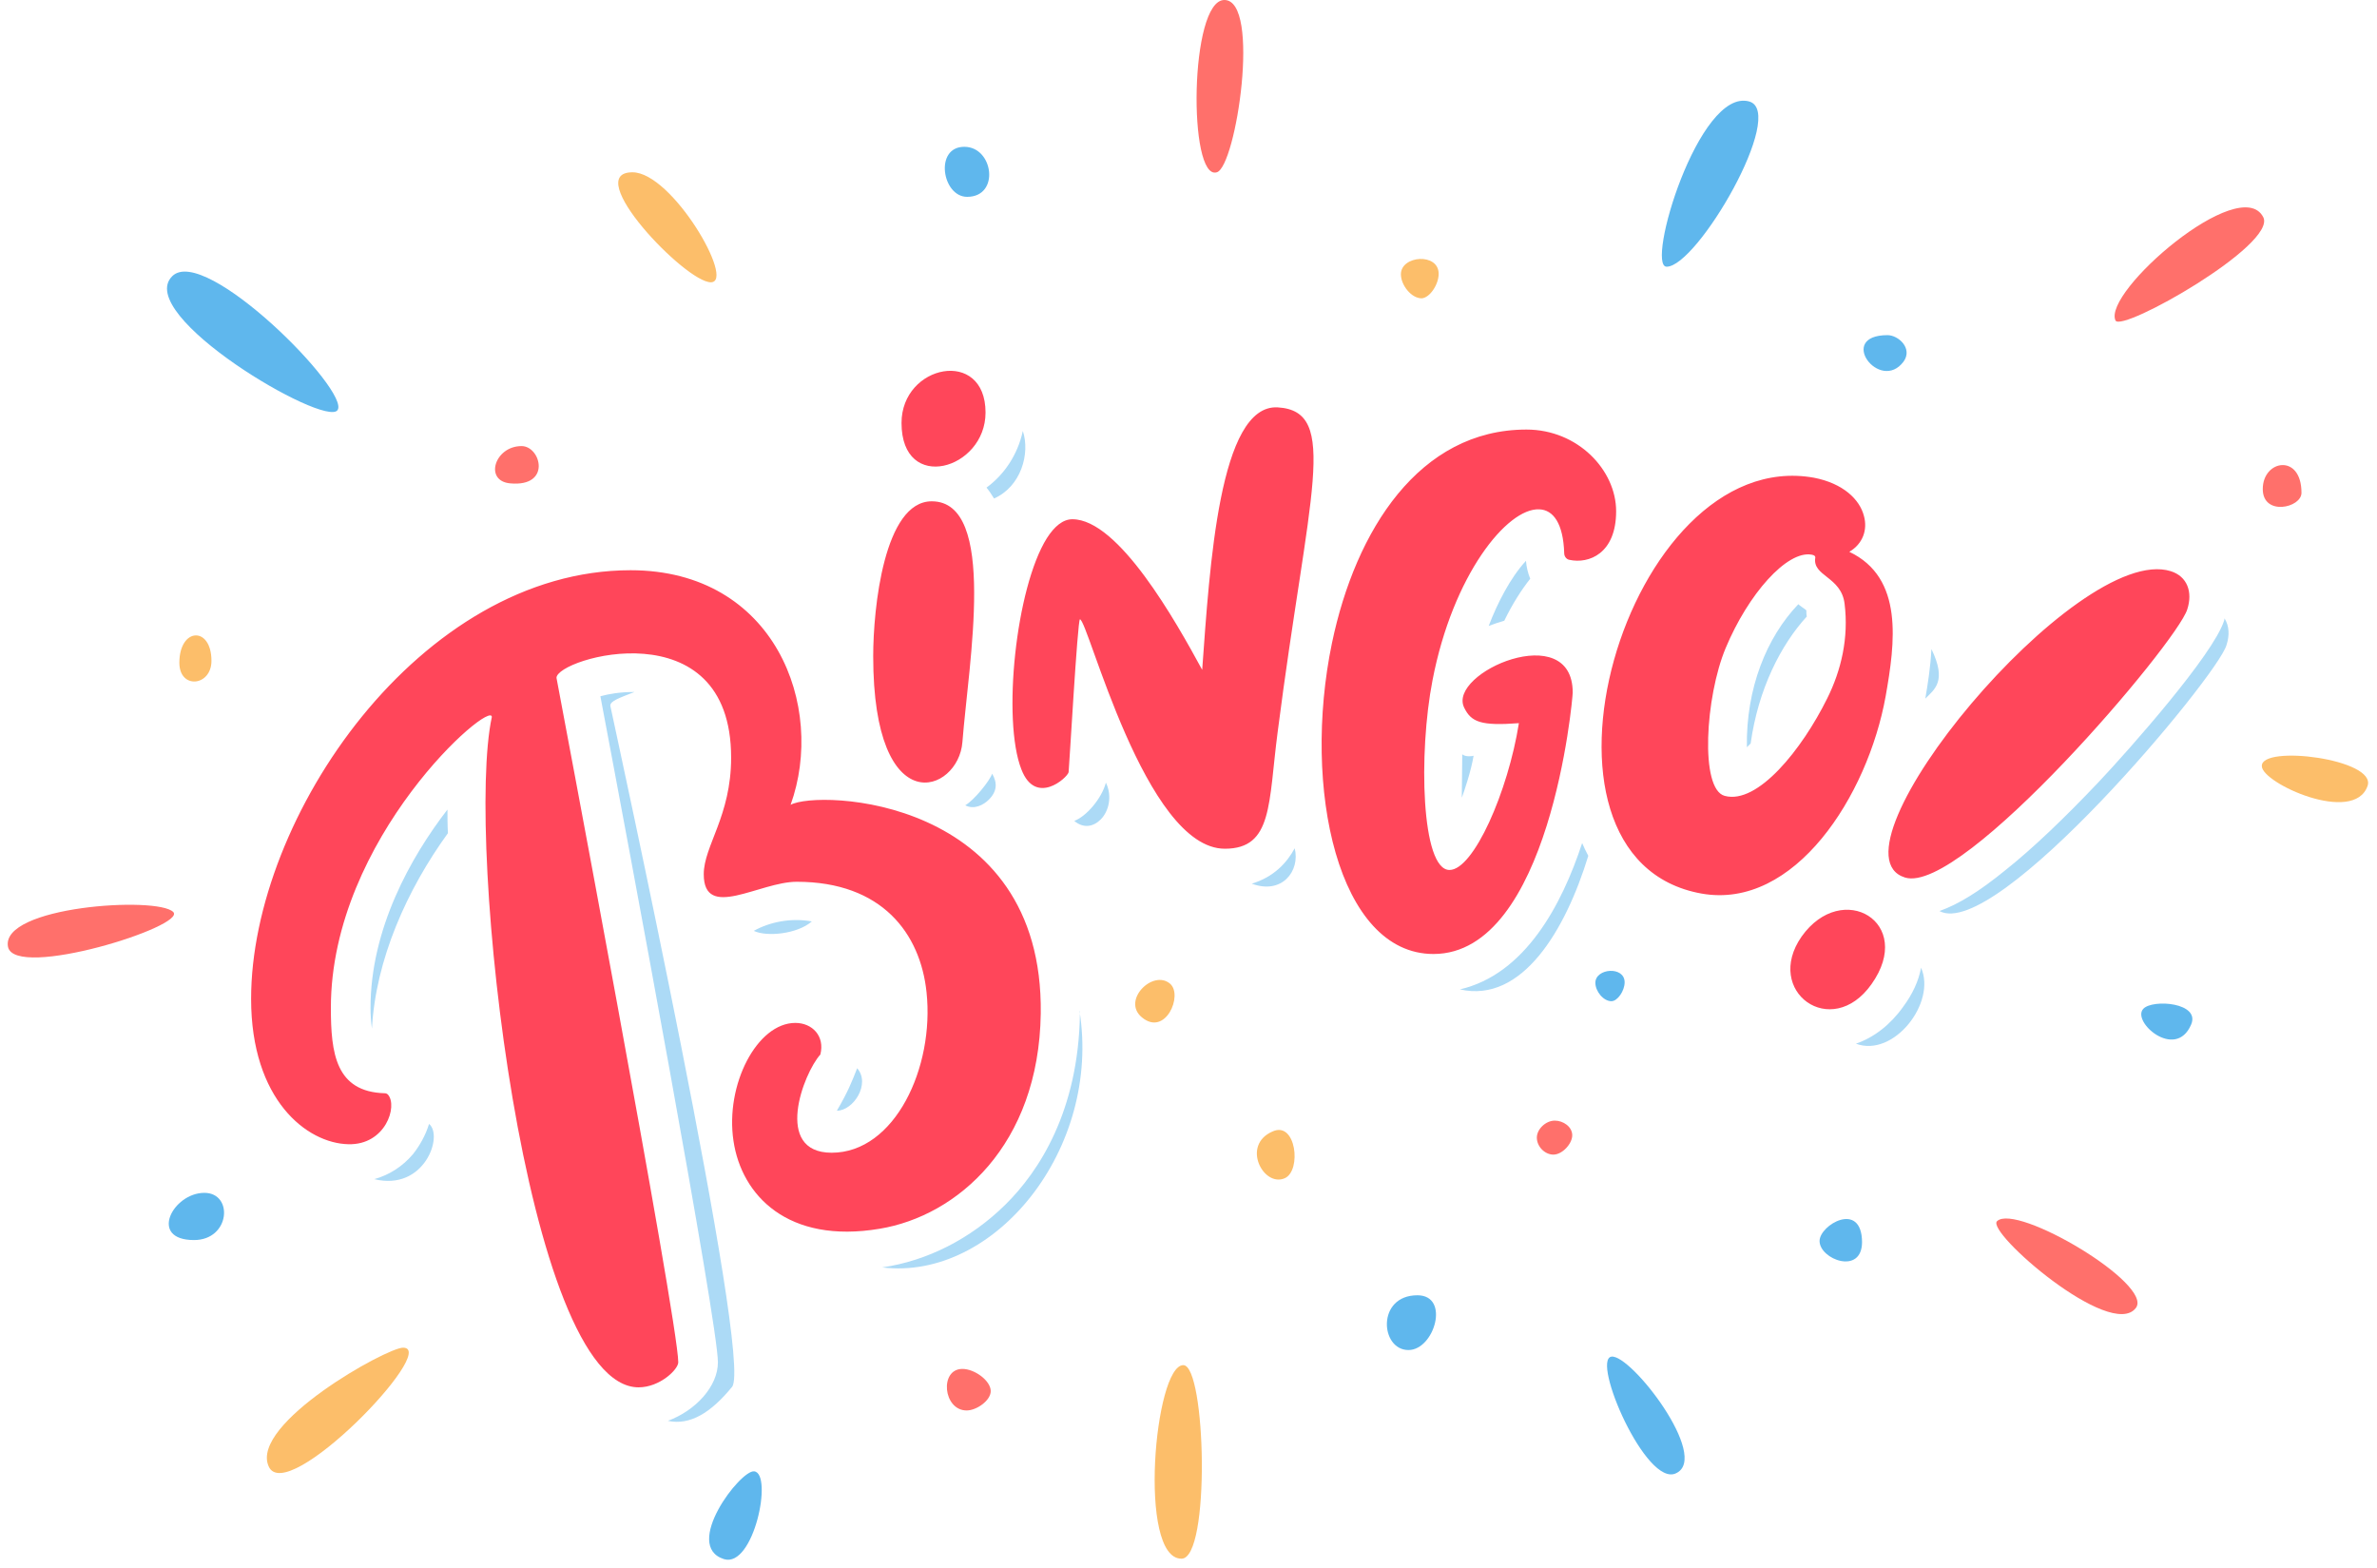
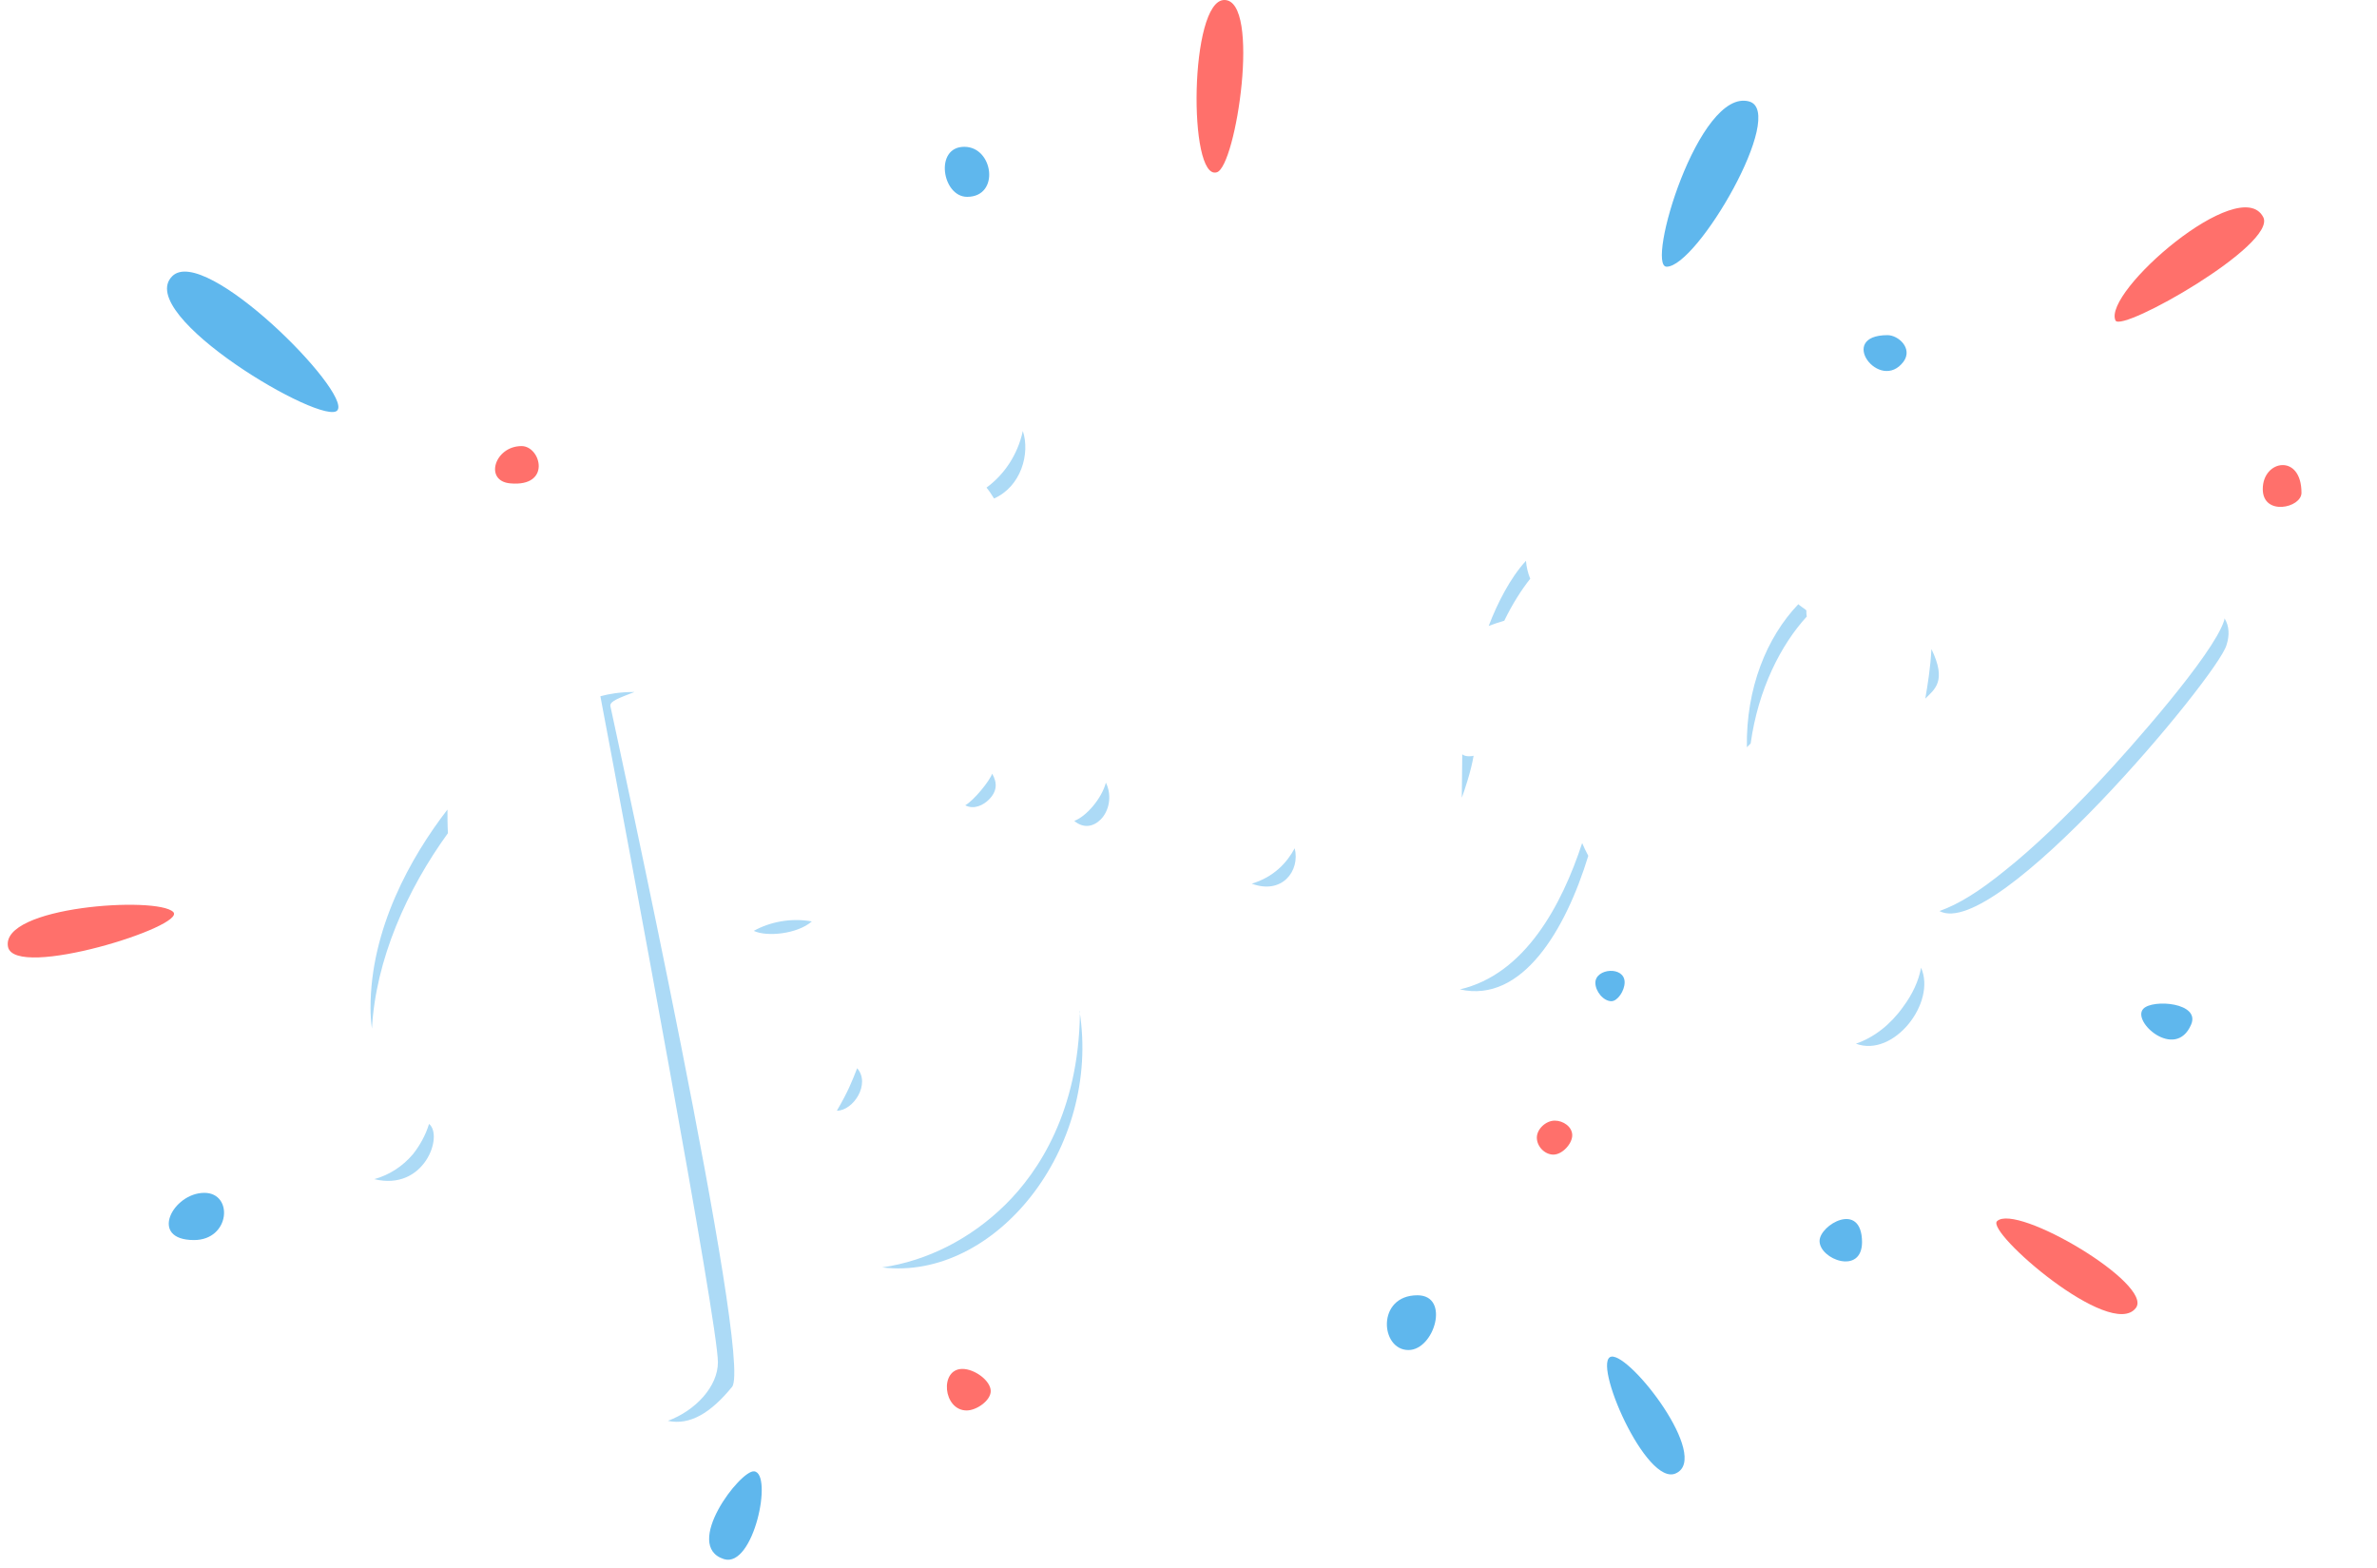
<svg xmlns="http://www.w3.org/2000/svg" height="332.2" preserveAspectRatio="xMidYMid meet" version="1.0" viewBox="-1.7 0.0 503.6 332.2" width="503.6" zoomAndPan="magnify">
  <g id="change1_1">
    <path d="M34.8,58.5c6.9-6.8,37.9,24.5,35,28.4C67.1,90.6,26.5,66.7,34.8,58.5z M41.6,252.7c-6.7,0-11.9,10-2.2,10 C47.1,262.7,47.8,252.7,41.6,252.7z M351.4,56.5c6.5,0,25.5-32.7,17.5-35C358.2,18.5,346.9,56.5,351.4,56.5z M202.6,31.1 c-6.4,0-4.7,10.6,0.6,10.6C210.2,41.7,208.8,31.1,202.6,31.1z M342.5,208.1c0-3.5-6.2-3-6.2,0.1c0,1.8,1.7,3.9,3.4,3.9 C341,212.1,342.5,209.9,342.5,208.1z M462.5,217.1c2.1-4.7-8.1-5.5-10.1-3.4C449.8,216.4,459.2,224.7,462.5,217.1z M383.8,262.9 c0,3.9,9,7.3,9,0.2C392.7,254.3,383.8,259.5,383.8,262.9z M298.6,274.4c-8.7,0-7.9,11.6-1.9,11.6C302.2,286,305.6,274.4,298.6,274.4 z M339.7,287.4c-4.3,0.7,7.4,27.8,13.7,24.7C360.7,308.7,343.8,286.8,339.7,287.4z M158.1,311.7c-2.9-0.4-15.3,15.8-6.4,18.6 C158,332.2,162.1,312.2,158.1,311.7z M398.2,71c-10.9,0-1.6,12.3,3.4,5.6C403.6,73.8,400.5,71,398.2,71z" fill="#5FB7ED" />
  </g>
  <g id="change2_1">
    <path d="M35,193.2c3,3-33.5,14.4-35,7.4C-1.7,192,31.6,189.8,35,193.2z M257.7,0c-7.4,0-7.7,38.4-1.6,36.5 C260.2,35.3,265.5,0,257.7,0z M477.8,46c-4.9-9.4-34.1,15.9-31.3,21.9C447.8,70.5,480.8,51.8,477.8,46z M331.4,240.5 c0-1.8-1.9-3.1-3.7-3.1c-1.9,0-3.8,1.8-3.8,3.6c0,1.9,1.7,3.6,3.5,3.6C329.3,244.6,331.4,242.3,331.4,240.5z M421.4,258.7 c-2.4,2.3,24.1,25.3,29.4,18.4C454.7,272.1,425.5,254.8,421.4,258.7z M208.2,294.7c0-2.2-3.4-4.7-6-4.7c-4.9,0-4.1,8.8,0.9,8.8 C205.2,298.8,208.2,296.7,208.2,294.7z M108.8,94.5c-5.7,0-8,7.4-2.4,7.9C115.2,103.2,112.9,94.5,108.8,94.5z M477.7,103.6 c0,5.8,8.2,4,8.2,0.8C485.9,96,477.7,97.4,477.7,103.6z" fill="#FF706B" />
  </g>
  <g id="change3_1">
-     <path d="M43.1,140c0,5.4-6.8,6.1-6.8,0.4C36.3,132.9,43.1,132.6,43.1,140z M132.3,36.5c-11,0,11.2,23.3,16.6,23.3 C154.2,59.8,140.7,36.5,132.3,36.5z M303.1,58c0-4.5-8-3.9-8,0.1c0,2.3,2.2,5.1,4.4,5.1C301.2,63.1,303.1,60.3,303.1,58z M499.9,166.5c-2.9,8.3-22.4-0.6-22.4-4.2C477.3,157.7,501.9,160.8,499.9,166.5z M270.5,249.6c3.6-1.6,2.4-12.2-2.6-9.9 C261.2,242.6,266,251.6,270.5,249.6z M246.2,208.4c-3.6-3.1-10.3,3.5-6,7.1C245.2,219.7,249,210.8,246.2,208.4z M249,289.2 c-6.1,0-9.7,41-0.4,41C254.8,330.3,253.8,289.2,249,289.2z M83.7,285.5c-3.5,0-32.4,16.1-28.5,25.1 C58.9,319.4,91.5,285.5,83.7,285.5z" fill="#FCBE6A" />
-   </g>
+     </g>
  <g id="change4_1">
    <path d="M175.6,235.3c2.4-4.1,3.2-6.2,4.3-9C182.8,229.6,179.1,235.3,175.6,235.3z M93.1,171.5 c-7.8,10.1-16.3,25.3-16.3,42c0,1.5,0.1,3,0.3,4.4c0.8-14.6,7.4-29.4,16.1-41.4C93.1,174.8,93.1,173.1,93.1,171.5z M308.1,159.8 c0,1.8-0.1,7.9-0.1,9.2c0.6-1.6,2-5.8,2.5-8.9C310.3,160.2,308.8,160.4,308.1,159.8z M158,197.2c2.7,1.3,9.2,0.7,12.3-2 C165.9,194.4,161.4,195.3,158,197.2z M313.7,132.6c1.1-0.4,2.2-0.8,3.3-1.1c1.7-3.5,3.6-6.5,5.5-8.9c-0.5-1.2-0.8-2.5-0.9-3.8 C318.2,122.5,315.5,127.9,313.7,132.6z M406.2,148c2-2,4.6-3.7,1.3-10.5C407.3,141.4,406.7,145.1,406.2,148z M381,129.3 c-0.2-0.2-0.5-0.4-0.8-0.6c-0.2-0.2-0.6-0.4-0.9-0.7c-6.7,7-11.1,17.8-10.9,30.3c0.2-0.2,0.5-0.5,0.8-0.8 c1.6-11.5,6.4-20.9,11.9-26.9C381,130.2,381,129.7,381,129.3z M333.5,178.6c-4.3,13.1-12.1,27.8-25.9,31c13.2,3,22.4-12.6,27.2-28.3 C334.3,180.4,333.9,179.5,333.5,178.6z M272.6,179.7c-1.6,3-4.4,6.1-9.1,7.5C269.9,189.6,273.8,184.5,272.6,179.7z M401.5,213.3 c-2.7,3.8-6.2,6.5-10,7.8c8,3,17.1-8.7,13.8-16.1C404.8,207.8,403.5,210.6,401.5,213.3z M469.6,131c0,0.2-0.1,0.4-0.1,0.5 c-2.3,7.2-20,27.2-26.6,34.2c-7.2,7.6-14,14.1-19.8,18.7c-5.4,4.4-9.9,7.2-13.9,8.6c12,6.5,58.8-49.6,60.8-56.3 C470.7,134.6,470.6,132.6,469.6,131z M232.6,165.8c-0.9,3.4-4.2,7.2-6.7,8.1c2,1.7,4.1,1.2,5.6-0.3 C233.2,171.9,234,168.7,232.6,165.8z M132.7,146.6c-0.1,0-0.2,0-0.3,0c-2.7,0-5.1,0.4-6.9,0.9c6,31.7,24.9,132.8,24.9,141.1 c0,5.1-4.7,10.2-10.6,12.4c4.7,1,9.1-1.7,13.6-7.2s-24.7-139.1-25.8-144.3C127.6,148.5,129.4,147.9,132.7,146.6z M227.1,214.7 c-0.3,20.7-8.7,33.5-15.8,40.5c-7.3,7.2-16.5,11.9-26.1,13.3c23.8,2.9,46.5-25.1,41.8-54.4C227.1,214.2,227.1,214.5,227.1,214.7z M207.3,103.3c0.6,0.7,1.1,1.5,1.6,2.3c5.7-2.5,7.7-9.5,6.1-14.3C213.9,96.4,211,100.6,207.3,103.3z M89.2,238.1 c-0.7,2.3-1.9,4.5-3.4,6.4c-2.2,2.6-5,4.4-8.2,5.3C88.2,252.4,92.3,240.6,89.2,238.1z M208.5,163.9c-0.5,1.5-3.8,5.6-5.7,6.7 c1.9,1,3.9-0.1,5-1.2C209.6,167.6,209.6,165.8,208.5,163.9z" fill="#ACDAF6" />
  </g>
  <g id="change5_1">
-     <path d="M189.3,89.6c0-12.4,17.8-16,17.8-2.2C207.1,99.5,189.3,104.6,189.3,89.6z M269,86.3 c-12.4-0.7-14.4,33.7-16,55.6c-5.6-10.3-17.7-31.9-27.5-31.9c-2,0-3.8,1.5-5.4,4c-6.6,10.5-9.5,38.6-5.4,49c3,7.8,9.7,1.8,10,0.6 c0.1-0.5,1.9-32.4,2.4-32.4c1.7,0,13.8,48.6,30.7,48.6c10.2,0,9.2-9.6,11.2-24.8C275.5,104.4,282.2,87.1,269,86.3z M340.7,108.3 c0-8.7-8.1-17.3-19-17.3c-22.7,0-36.2,21.3-41.2,45.2c-6.4,30.8,1.3,65.9,21.5,65.9c24.6,0,29.5-53.9,29.5-55.4 c0-15.7-26.6-4.2-23,3.2c1.5,3.1,3.6,3.9,11.6,3.3c-2.3,14.5-9.6,31.1-14.7,31.1c-6,0-6.6-24.8-3.6-40.2 c4.3-22.3,15.8-36.5,22.6-36.2c3,0.1,5.1,3,5.3,9.3c0,0.7,0.5,1.3,1.1,1.4C334.9,119.5,340.7,117.3,340.7,108.3z M393.2,109.3 c0.8,2.9-0.2,5.9-3.1,7.6c11.6,5.5,9.7,19.3,7.7,30.6c-3.8,21.1-19.3,45.3-39,41.8c-41.4-7.4-16-95.2,23.8-88.1 C388.8,102.4,392.3,105.8,393.2,109.3z M363.9,137.3c-4.3,10.3-5.5,29.9-0.2,31.3c7,1.9,16.4-9.9,21.7-20.6c3-6,4.6-12.9,3.7-20.1 c-0.7-5.8-6.9-5.8-6.2-9.8c0-0.3-0.2-0.5-0.8-0.6C376.9,116.6,368.7,125.8,363.9,137.3z M195.7,106.2c-10.1,0-12.4,22.7-12.4,32.8 c0,35.6,18.1,29,18.9,18.2C203.5,140.5,209.7,106.2,195.7,106.2z M461.7,129.1c1.2-3.7,0-7-3.5-8.1c-19.9-6.2-74,59.4-56.3,64.9 C414.1,189.7,459.5,136.2,461.7,129.1z M131.9,120.8c-44.5,0-80.4,52.3-80.4,90.8c0,21.4,11.8,30.6,20.6,30.8 c7.9,0.2,10.5-8.1,8.4-10.5c-0.2-0.2-0.4-0.3-0.7-0.3c-10.4-0.3-11.4-8.5-11.4-18.1c0-36.1,34.1-65.5,34.1-61.6 c-5.7,26.3,7.1,142,31.1,142c4.5,0,8.4-3.8,8.4-5.3c0-8.6-25.8-145-25.8-145c0-4.2,37-15,37,16.9c0,12.4-5.8,18.7-5.8,24.7 c0,9.9,11.8,1.6,19.7,1.6c18.1,0,26.2,11,27.5,23.4c1.7,15.9-6.7,34-20.1,34c-12.4,0-6-16.8-2.4-20.8c1-3.9-1.7-6.7-5.3-6.7 c-8.1,0-14.9,13.1-13.1,25c1.7,11.5,11.5,21.9,31,18.6c16.3-2.7,33.7-17.6,34.1-45.6c0.6-46-47.3-47.4-53-44.2 C173.3,149.7,162.5,120.8,131.9,120.8z M394.8,208.5c9.3-13.1-6.2-22.2-14.8-10.1C371.9,210,386.3,220.5,394.8,208.5z" fill="#FF465A" />
-   </g>
+     </g>
</svg>